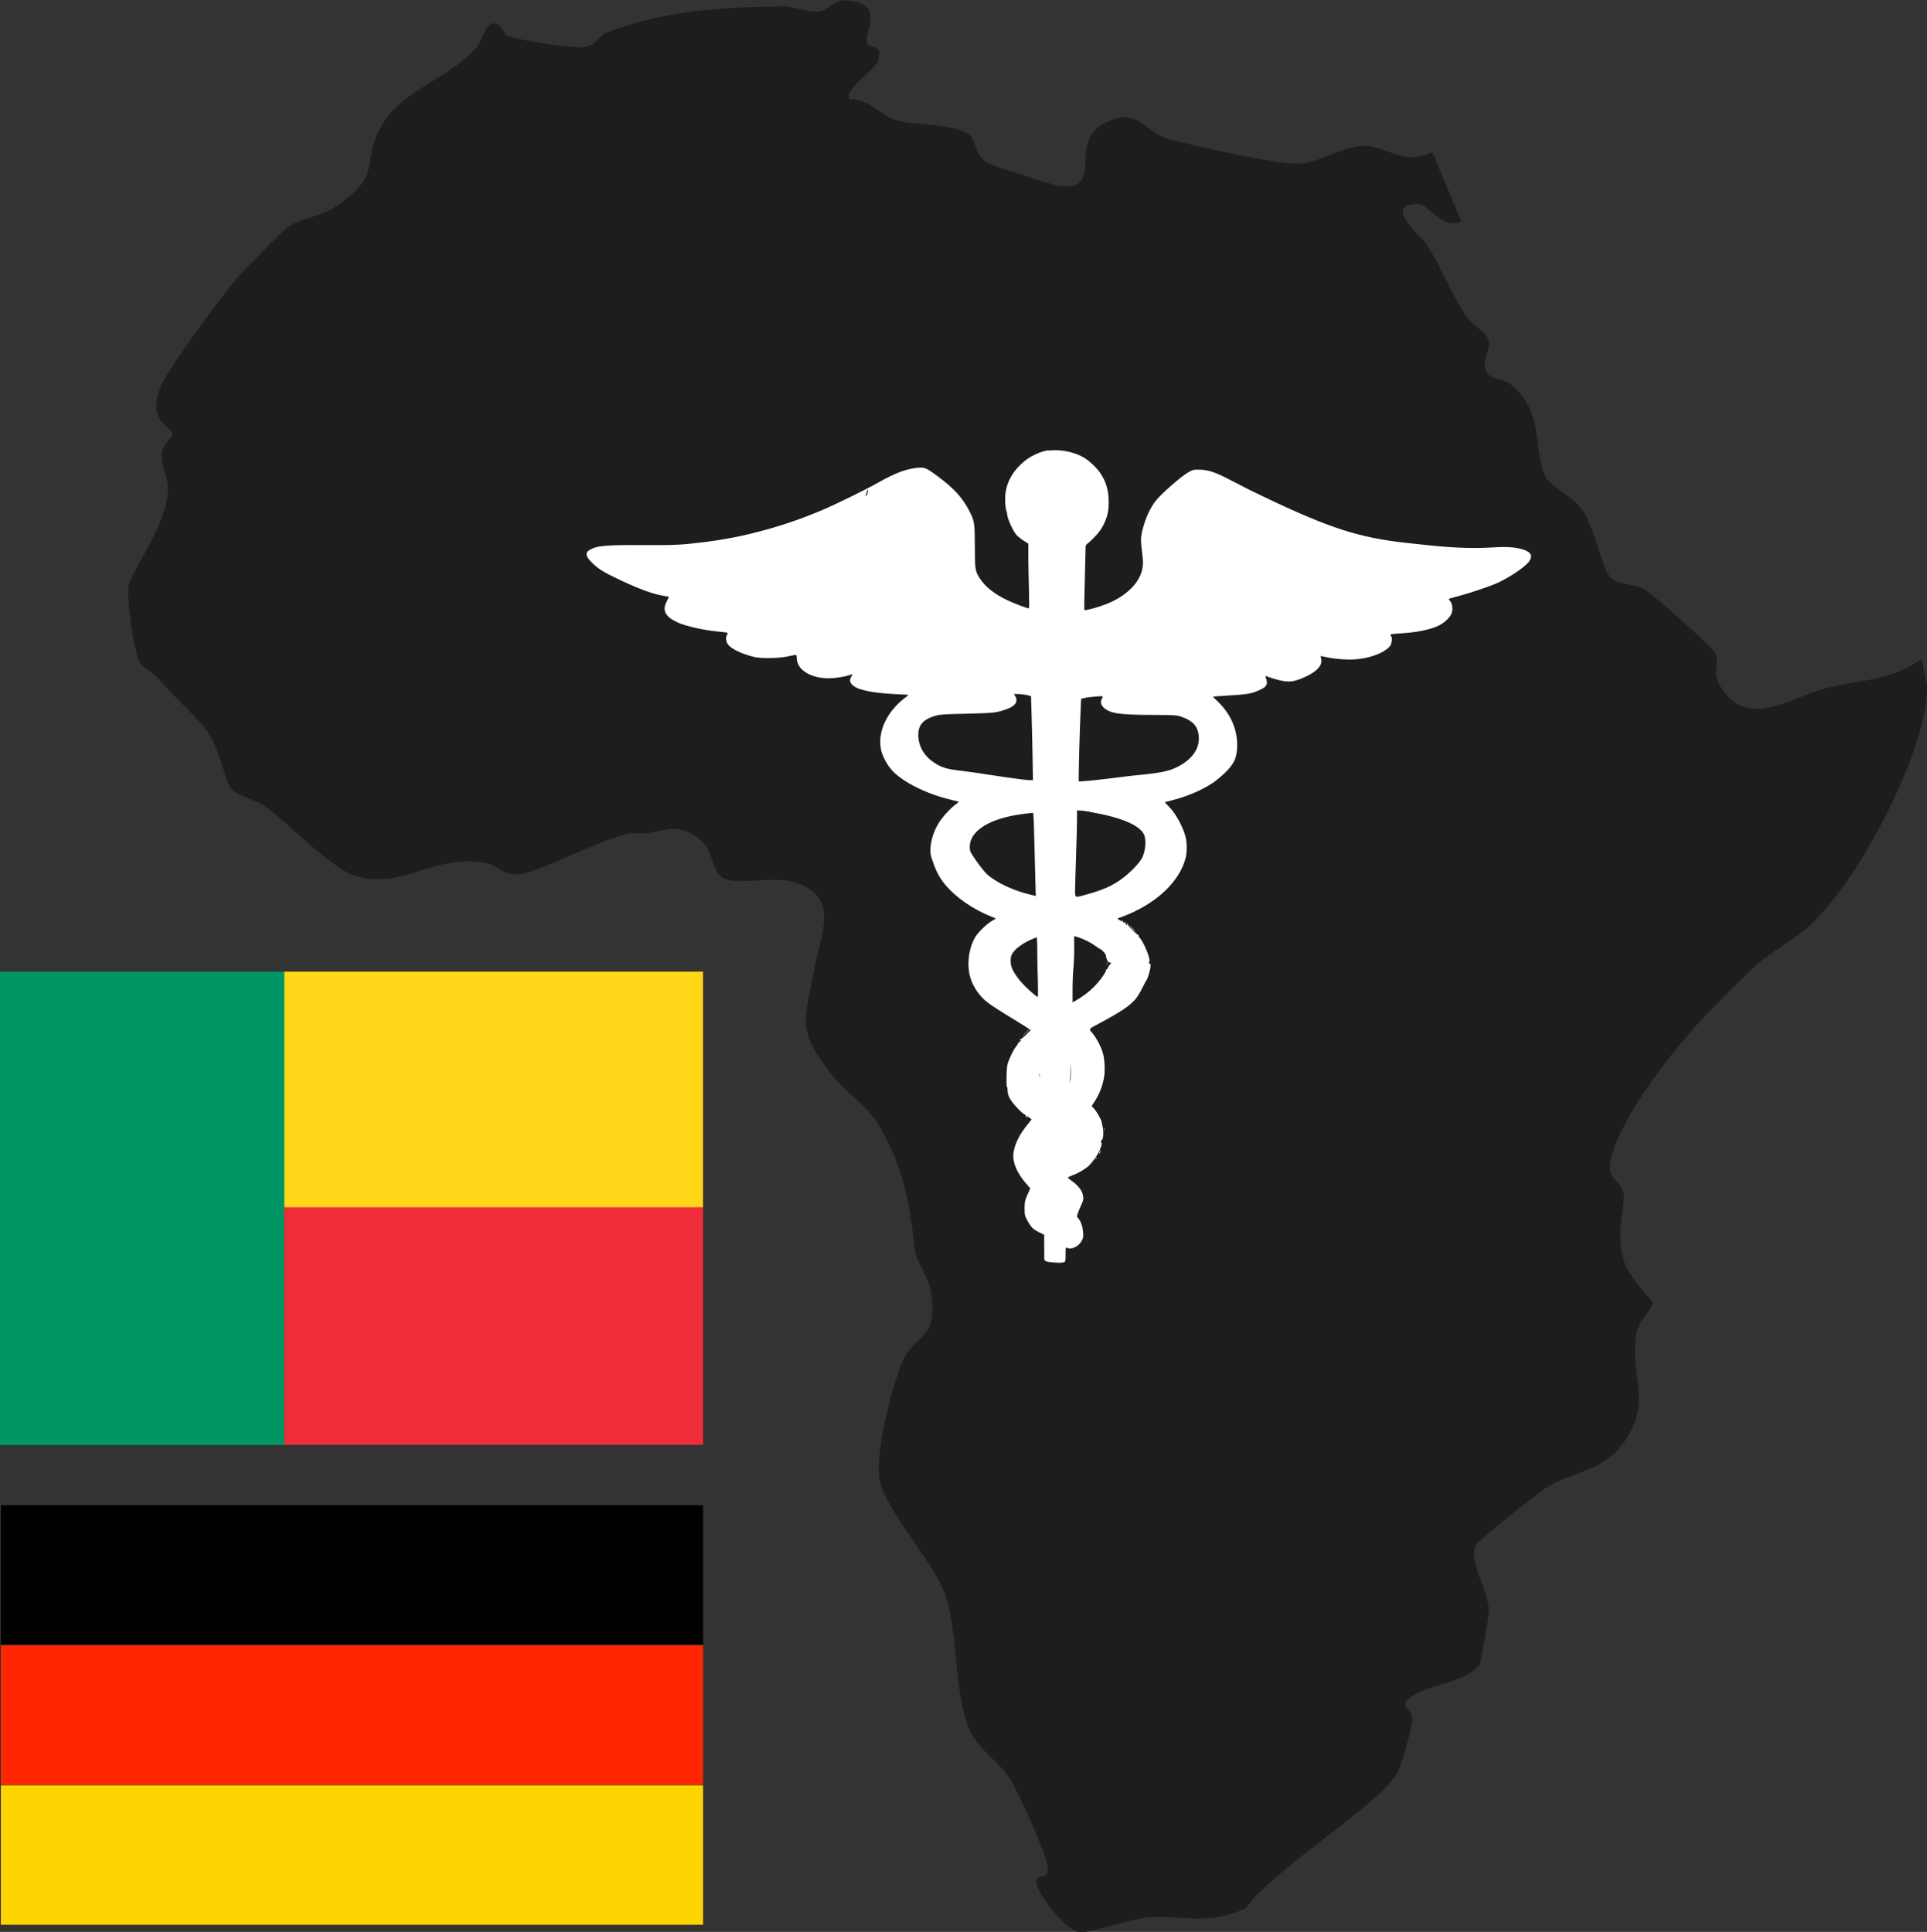
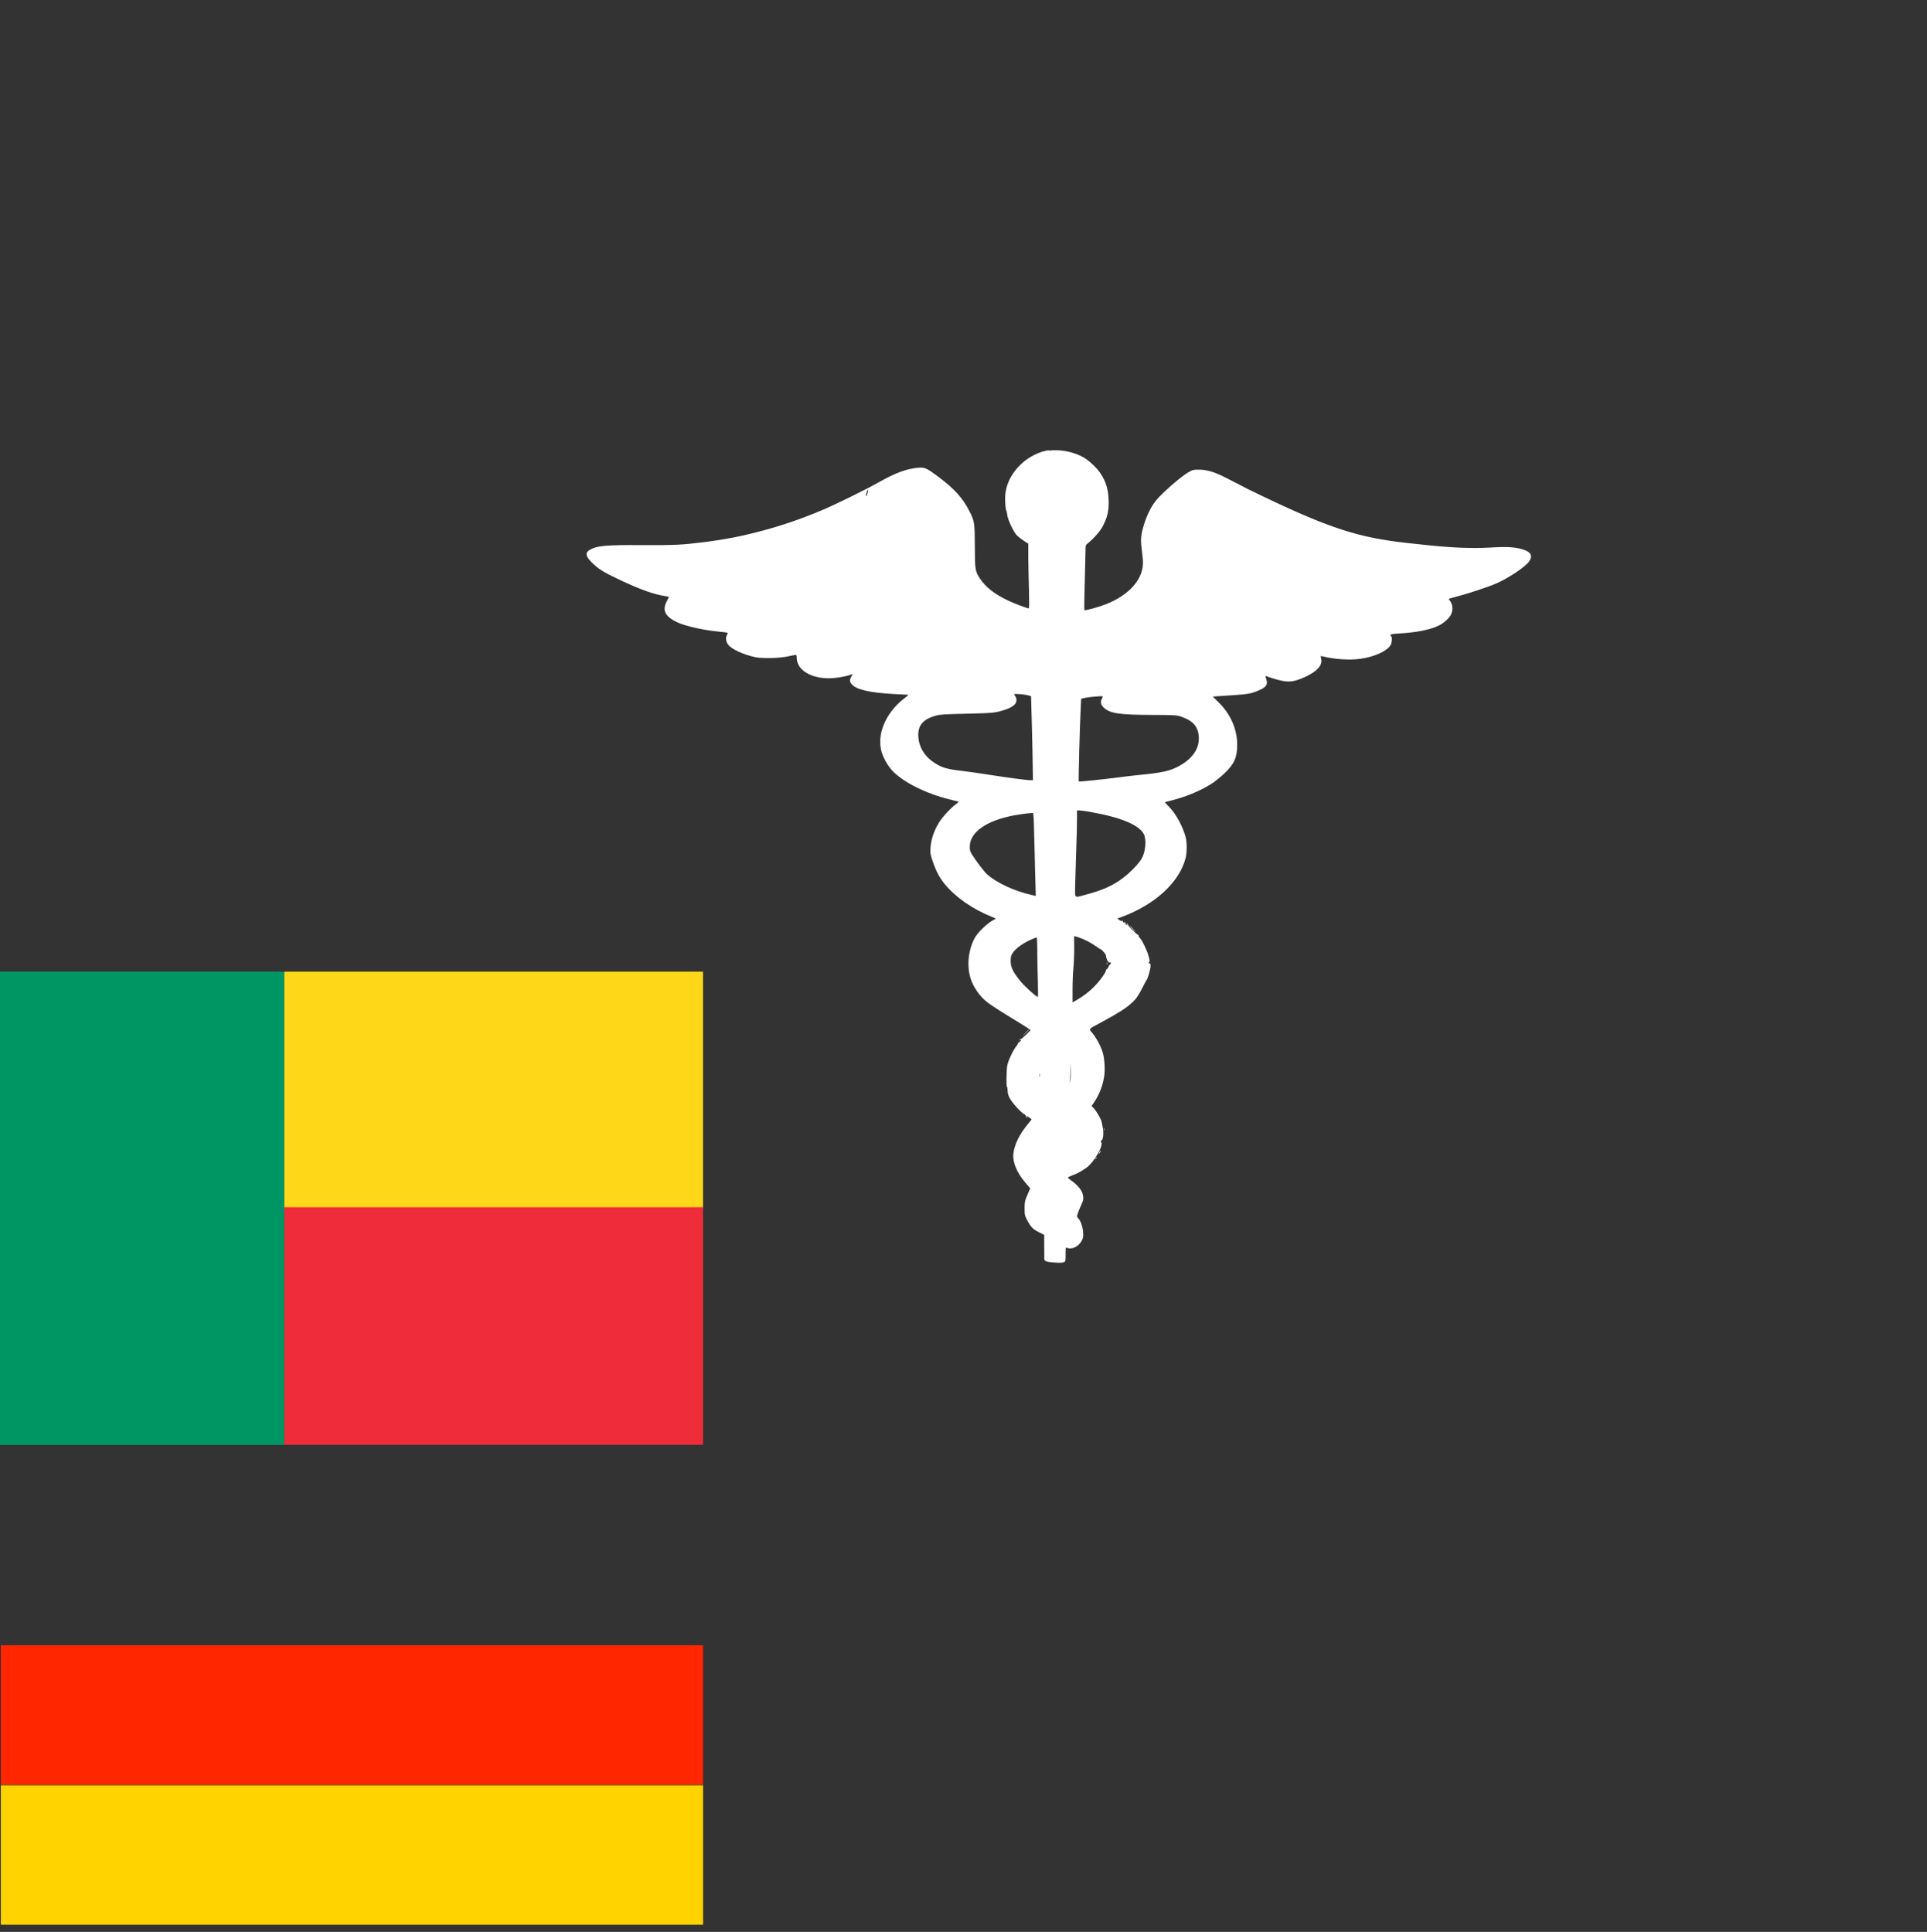
<svg xmlns="http://www.w3.org/2000/svg" id="Ebene_2" data-name="Ebene 2" viewBox="0 0 316.64 317.51">
  <rect x="0" y="0" width="316.64" height="317.51" fill="#333333" stroke="none" />
  <defs>
    <style>
      .cls-1 {
        fill: #ef2c3a;
      }

      .cls-2 {
        fill: #009664;
      }

      .cls-3 {
        fill: #ff2600;
      }

      .cls-4 {
        fill: #1d1d1b;
      }

      .cls-5 {
        fill: #ffd300;
      }

      .cls-6 {
        fill: #fff;
      }

      .cls-7 {
        fill: #fdd718;
      }
    </style>
  </defs>
  <g id="Ebene_2-2" data-name="Ebene 2">
-     <path class="cls-4" d="M298.6,150.85c7.37-7.39,17.68-27.04,18.03-37.31.06-1.72-.7-3.58-.84-5.3h0c-4.83,3.7-10.61,3.51-15.72,4.85-5.98,1.57-12.85,6.9-17.3-.14-1.65-2.61-.11-3.84-.93-5.61-.47-1.01-10.36-9.78-11.63-10.47-1.78-.96-4.57-.81-5.62-2.03-1.43-1.67-2.59-8.05-4.47-10.85-1.75-2.6-5.24-3.9-6.05-5.44-2.4-4.55-.03-10.47-5.75-15.32-1.03-.87-3.33-1.01-3.93-1.85-1.27-1.79.83-3.97.11-5.77-.42-1.04-2.91-2.48-3.81-3.91-2.31-3.68-4.17-8.46-6.63-12.04-.23-.33-7.11-6.2-1.07-6.12,1.89.03,3.96,4.27,7.17,2.91l-4.82-11.46c-4.65,2.33-7.51-.94-10.94-1.01-3.88-.08-7.66,3.02-11.47,2.95-3.78-.08-16.73-2.94-20.92-4.08-4.25-1.16-4.89-5.52-10.6-2.54-6.08,3.17.32,11.41-7.56,10.23-.73-.11-11.12-3.42-11.63-3.74-2.02-1.31-1.83-3.95-3.12-4.78-2.84-1.82-8.65-1.33-11.84-2.28-2.58-.77-4.57-3.59-7.63-3.4-1.24-1.38,4.09-4.76,4.65-6.37.96-2.76-1.68-2.01-1.82-2.83-.42-2.41,3.16-6.46-3.38-7.09-2.03-.2-3.06,1.76-4.65,1.86-1.25.08-3.25-.64-5.3-.82v-.06c-10.12.12-19.86.6-29.6,4.4-1.07.41-1.63,2.02-3.48,2.33-1.63.27-11.27-1.17-12.88-1.94-.39-.18-.73-2.33-2.38-1.92-1.14.29-1.75,3.06-2.41,3.83-4.78,5.57-13.53,7.18-16.52,14.6-2.02,5.01.29,6.34-5.49,10.79-3.51,2.71-6.65,2.55-9.17,4.23-.45.3-6.79,6.72-7.65,7.67-2.63,2.93-11.79,15.29-13.12,18.46-2.43,5.82,1.95,6.84,1.93,7.87,0,.48-1.54,1.63-1.72,2.96-.3,2.07,1.09,4.17.95,6.53-.36,5.85-6.12,13.06-6.51,15.62-.26,1.7.97,11.82,2.18,12.81,2.5,2.04,1.57.89,3.97,3.61,1.75,1.98,5.64,5.55,6.95,7.46,2.05,3.01,2.74,8.13,3.96,9.43.98,1.05,4.08,1.73,5.68,2.94,3.66,2.75,10.91,10.23,14.6,11.26,8.03,2.24,12.66-3.66,21.33-2.17,1.98.34,2.74,2.13,5.68,1.88,2.93-.26,13.12-5.65,17.72-6.68.04,0,.07,0,.11-.02.83-.17,1.97.12,2.87,0,0,0,0,0,0-.01,3.44-.48,5.55-1.8,8.98,1.07,2.25,1.87,1.84,5.72,4.09,6.44,2.27.73,6.26-.04,8.92.15h0s0,0,0,0c0,0,.01,0,.02,0,.23.01.48,0,.73,0l.2.04c9.48,1.9,5.85,8.52,4.79,14.35h-.01c-1.61,8.93-3.11,10.03,2.9,17.69,2.34,2.99,5.88,5.07,7.83,8.45,4.01,6.99,4.88,12.76,5.72,20.05.27,2.29,2.3,4.64,2.66,7.02,1.23,8.38-2.54,6.75-4.65,11.52-1.81,4.1-4.68,15.6-3.71,19.82,1.15,5,9.09,13.44,10.83,18.85,1.95,6.06,1.38,14.48,3.39,20.56,1.5,4.54,4.88,5.93,7.05,9.22,1.42,2.16,6.16,12.63,6.33,14.87.14,1.96-2.38.8-1.87,2.65.57,2.05,4.96,7.7,7.11,7.87,1.55.12,8.55-2.31,11.51-2.49,5.8-.35,9.58,1.4,15.74-1.48,4.75-6.6,21.12-16.37,24.84-22.08.69-1.07,2.51-7.68,2.54-8.93.04-1.54-1.72-2.03-1.06-2.94,2.02-2.77,9.99-2.85,12.12-6.17.23-.36,1.5-7.84,1.51-8.47.06-3.83-3.48-8.1-2.09-11.16.35-.76,10.27-8.59,11.66-9.44,4.58-2.82,9.52-2.51,13.07-8.04,4.14-6.42.38-10.77,1.66-17.44.36-1.89,2.69-3.96,2.62-4.85-.03-.44-4.03-4.12-4.88-7.34-1.22-4.65.52-8.66.09-10.72-.62-2.98-4.14-1.52-.92-8.92,2.86-6.59,9.53-15.13,14.55-20.39,2.22-2.32,5.34-5.45,7.66-7.66h-.03s0,0,.01,0c2.76-2.62,7.12-4.65,10.58-8.12Z" />
    <g>
      <path class="cls-6" d="M172.3,74c-1.44.19-3.23,1.07-4.45,2.21-1.72,1.6-2.67,3.58-2.69,5.65,0,.99.08,1.89.22,2.11.04.05.08.35.13.68.08.73.97,2.63,1.5,3.25.22.24.75.68,1.18.95l.78.51v2.44c.02,1.35.06,3.73.11,5.32.04,1.58.04,2.87-.01,2.87-.28,0-2.55-.85-3.55-1.35-2.15-1.03-3.56-2.15-4.49-3.54-.79-1.19-.84-1.46-.85-5.3-.01-3.86-.06-4.18-.87-5.75-1.12-2.22-2.51-3.75-5.23-5.77-1.82-1.36-2.15-1.5-3.21-1.41-1.94.18-3.7.84-6.34,2.32-2.17,1.24-7.14,3.67-9.39,4.63-4.23,1.79-8.2,3.08-12.91,4.16-1.78.41-4.44.87-6.67,1.14-3.59.44-4.63.49-9.88.47-6.23-.04-7.65.1-8.82.81-.81.49-.61,1.16.73,2.38.98.89,1.89,1.42,4.58,2.68,3.3,1.53,5.34,2.24,7.19,2.52.3.05.56.11.56.12,0,.02-.16.35-.36.73-.79,1.5-.27,2.52,1.76,3.46,1.36.63,4.39,1.3,6.79,1.52.47.04.99.11,1.18.13.33.06.34.07.15.44-.24.46-.16,1.05.19,1.55.52.73,2.46,1.64,4.43,2.07,1.16.25,4,.19,5.4-.12.63-.13,1.21-.25,1.3-.25.11,0,.16.17.16.51.01,2.22,2.96,3.7,6.46,3.26,1.07-.13,2.02-.35,2.55-.56.21-.08.21-.06-.02.32-.32.52-.32.84,0,1.25.7.9,2.91,1.43,6.86,1.65,1.19.06,2.26.12,2.38.12.16,0,.04.15-.36.44-3.06,2.29-4.63,5.64-4.03,8.56.22,1.09,1.01,2.56,1.84,3.46,1.78,1.92,5.63,3.83,9.54,4.77.63.16,1.22.3,1.32.33s-.05.19-.36.42c-.92.65-2.33,2.19-2.91,3.2-.75,1.26-1.19,2.62-1.29,3.92-.06.96-.04,1.14.33,2.19.57,1.7,1.14,2.78,2.01,3.84,1.78,2.16,4.55,4.09,7.72,5.37l.69.29-.63.36c-.95.55-2.43,2.01-2.86,2.83-1.05,1.99-1.32,4.5-.7,6.57.44,1.48,1.55,3.07,2.83,4.04.73.55,2.06,1.41,4.89,3.13.9.56,1.76,1.09,1.9,1.21l.27.21-.76.75c-.41.41-.79.72-.82.68s-.13.04-.23.15c-.16.19-.15.21.05.05.11-.08.21-.11.21-.04,0,.12-.34.45-.47.45-.04,0-.06.05-.04.1.01.06-.11.27-.28.47-.51.61-1.36,2.41-1.5,3.19-.15.8-.18,3.63-.04,3.54.05-.04.08.22.1.56,0,.44.11.84.34,1.27.35.7,1.86,2.36,2.36,2.61.17.08.3.22.29.29s.06.21.18.3c.18.15.19.13.04-.06-.23-.29-.01-.25.4.07l.34.28-.59.73c-1.44,1.75-2.23,3.35-2.41,4.9-.16,1.37.58,3.15,1.98,4.78l.79.92-.47,1.07c-.42.98-.46,1.14-.46,2.21s.02,1.19.45,2c.61,1.12.92,1.43,1.93,1.94l.84.42v1.67c.02.91.02,1.83.01,2.04-.05.62.19.74,1.64.84.85.06,1.38.05,1.58-.05.28-.12.29-.18.29-1.3s.01-1.15.22-1.07c.76.35,1.9-.19,2.43-1.16.25-.49.28-.64.22-1.43-.07-.93-.4-1.84-.81-2.28-.23-.25-.24-.29-.06-.79.1-.29.34-.9.55-1.35.41-.91.44-1.08.24-1.87-.17-.64-.91-1.52-1.79-2.12-.34-.23-.62-.47-.62-.53,0-.07.36-.25.81-.41.85-.29,2.18-1.09,2.68-1.6,1.24-1.27,2.33-3.37,1.98-3.8-.12-.13-.1-.21.08-.34.27-.19.35-1.3.16-2.16-.06-.3-.15-.69-.18-.87-.07-.42-.85-1.76-1.29-2.22l-.35-.36.36-.55c.91-1.33,1.48-2.81,1.71-4.37.15-1.05.06-2.81-.21-3.76-.25-.96-1.05-2.5-1.7-3.27s-.7-.68.91-1.54c3.8-2.04,5.1-2.91,6.12-4.07.3-.35.8-1.15,1.1-1.78.32-.63.63-1.24.72-1.33.22-.27.67-1.84.67-2.35,0-.33-.05-.44-.19-.44-.17,0-.17-.04-.05-.18s.11-.33-.06-.95c-.25-.97-1.04-2.59-1.44-3.03-.18-.19-.28-.4-.24-.47.05-.07.04-.1-.04-.06-.13.08-1.78-1.53-1.67-1.64.04-.04-.04-.13-.15-.23-.19-.16-.21-.15-.05.04.1.13.11.22.04.22-.13,0-.33-.23-.33-.39,0-.04-.05-.12-.11-.18s-.07-.02-.01.07c.06.11.04.15-.07.11-.1-.04-.17-.12-.17-.18,0-.07-.05-.18-.11-.24s-.07-.04-.02.05c.12.22-.05.19-.45-.07l-.35-.23.9-.33c5.42-2.05,9.31-5.66,10.34-9.63.23-.92.23-2.51,0-3.43-.45-1.69-1.58-3.8-2.63-4.87-.45-.47-.8-.86-.79-.86.01-.01.51-.15,1.12-.3,2.47-.62,4.96-1.67,6.78-2.89.47-.32,1.35-1.03,1.94-1.6,1.58-1.52,2.05-2.58,2.05-4.67-.01-2.57-1.09-5.04-3.08-6.98l-.93-.92,1.04-.08c.58-.04,1.88-.13,2.87-.19,1.95-.13,2.69-.29,3.9-.87,1.02-.47,1.25-.9.98-1.73-.17-.51-.17-.56.01-.49.89.35,2.09.69,2.84.81,1.13.17,1.86.04,3.31-.58,2.1-.91,3.14-2.01,2.86-3.08-.11-.46-.11-.49.15-.42,2.1.51,4.5.67,6.28.42,2.24-.3,4.37-1.26,4.96-2.22.24-.41.32-1.35.11-1.48-.06-.04-.12-.15-.12-.23,0-.12.4-.18,1.49-.24,2.81-.16,5.06-.61,6.46-1.3.85-.42,1.73-1.22,2.02-1.84.32-.65.27-1.54-.1-2.09-.18-.24-.3-.46-.28-.47.02-.02.64-.18,1.37-.38,1.76-.45,5.03-1.53,6.39-2.12,2.01-.87,4.77-2.7,5.42-3.61.64-.92.36-1.54-.87-1.95-1.33-.44-2.67-.53-5.42-.36-3.2.18-6.66.04-11.52-.51-.63-.06-1.64-.17-2.24-.24-7.86-.86-12.67-2.41-23.4-7.53-1.39-.67-2.63-1.26-2.73-1.32s-.64-.34-1.21-.63-1.62-.84-2.34-1.2c-1.86-.96-3.15-1.36-4.45-1.37-.97,0-1.08.02-1.82.45-1.16.65-4.39,3.48-5.31,4.64-.93,1.19-1.61,2.64-2.15,4.6-.35,1.3-.38,1.96-.11,4.03.16,1.19.17,1.71.07,2.36-.36,2.44-2.66,4.74-6.03,6.04-1.31.51-3.41,1.08-3.53.96-.04-.05-.01-2.06.06-4.49s.13-4.8.13-5.29c0-.86.01-.91.4-1.21.98-.81,2-1.96,2.41-2.75.76-1.47.99-2.36.99-3.94.01-1.95-.4-3.41-1.38-4.84-.58-.87-1.84-2.05-2.7-2.55-1.65-.95-3.87-1.38-5.72-1.14ZM142.58,80.91c-.08.49-.29.84-.29.5,0-.22.24-.95.32-.95.04,0,.02.21-.02.45ZM168.98,114.3l.44.11.07,2.45c.05,1.36.12,4.46.17,6.91l.07,4.46h-.35c-.67,0-3.5-.38-6.54-.85-1.66-.27-3.77-.56-4.67-.67-2.62-.3-3.46-.55-4.73-1.41-1.64-1.09-2.55-2.72-2.55-4.55,0-1.61.86-2.56,2.83-3.12.76-.21,1.41-.25,5.12-.33,4.41-.1,4.83-.15,6.41-.69,1.19-.41,1.77-.91,1.77-1.52,0-.23-.08-.52-.18-.65-.1-.12-.18-.28-.18-.34,0-.12,1.66.01,2.32.18ZM181.22,114.47s-.08.24-.19.44c-.25.51-.12.98.39,1.44,1.04.91,2.52,1.13,7.87,1.15,3.7.01,4.06.04,4.75.27,2.07.69,2.95,1.76,2.95,3.61s-1.2,3.44-3.4,4.6c-1.46.76-2.66,1.02-6.61,1.41-.73.07-2.12.23-3.09.36-2.72.36-6.56.75-6.63.68s.17-9.23.32-12.06l.07-1.52.41-.1c.76-.21,3.16-.41,3.16-.28ZM179.17,133.45c4.95.86,7.99,2.12,8.78,3.64.44.85.3,2.72-.27,3.87-.42.86-1.86,2.35-3.19,3.36-1.66,1.26-3.37,2.01-6.21,2.76-1.83.49-1.66.69-1.6-1.96.04-1.25.11-3.76.17-5.57.07-1.82.12-3.99.12-4.83v-1.52h.41c.22,0,1.03.11,1.78.24ZM169.95,137.7c.05,2.23.12,5.29.17,6.8l.08,2.75-.76-.18c-2.8-.63-5.71-2-7.25-3.38-.53-.49-1.79-2.15-2.45-3.21-.35-.57-.4-.76-.39-1.37.05-2.39,2.8-4.28,7.38-5.12,1.14-.21,2.81-.41,3.02-.36.07.01.15,1.53.19,4.07ZM177.23,154.05c.95.33,2.13.93,2.86,1.48.35.25.68.47.75.47.15,0,.86.81.89,1.01,0,.08.02.19.02.27.01.06.1.3.18.51.12.3.24.4.47.4q.32,0,.07.23c-.13.12-.32.4-.4.61-.1.21-.22.34-.29.29-.07-.04-.08-.01-.04.07.13.22-.97,1.79-1.99,2.81-.87.87-1.72,1.5-2.93,2.22l-.58.33v-2.16c0-1.19.07-2.81.15-3.61.08-.8.13-2.29.12-3.31-.02-1.01-.02-1.84.01-1.84.02,0,.34.1.7.23ZM170.44,156.39c.01,1.29.05,3.5.1,4.92.04,1.41.04,2.56-.01,2.55-.41-.16-2.12-1.71-2.81-2.55-1.24-1.5-1.65-2.34-1.65-3.37,0-.7.05-.89.38-1.38.46-.69,1.64-1.54,2.87-2.09.51-.23.97-.41,1.03-.41.05,0,.1,1.05.1,2.33ZM175.88,177.52l-.12.49.06-.49c.04-.27.07-1.03.08-1.7l.02-1.21.04,1.21c.02.67-.01,1.43-.08,1.7ZM170.87,176.94c-.04.12-.06.02-.06-.21s.02-.33.06-.22c.02.12.02.32,0,.42Z" />
      <path class="cls-6" d="M181.85,158.37c0,.19.02.27.06.15.02-.11.02-.28,0-.36-.04-.07-.06.01-.06.22Z" />
-       <path class="cls-6" d="M186.01,152.61c.25.27.5.49.53.49s-.16-.22-.41-.49-.5-.49-.53-.49.16.22.41.49Z" />
+       <path class="cls-6" d="M186.01,152.61c.25.27.5.49.53.49s-.16-.22-.41-.49-.5-.49-.53-.49.16.22.41.49" />
      <path class="cls-6" d="M168.42,169.85l-.61.64.64-.61c.58-.56.69-.67.59-.67-.01,0-.3.29-.63.63Z" />
      <path class="cls-6" d="M181.36,185.59c0,.17.02.23.06.15.02-.07.02-.22,0-.3-.04-.07-.06-.01-.06.16Z" />
      <path class="cls-6" d="M180.62,189.43c-.12.32-.12.33.05.11.1-.13.18-.28.18-.34,0-.18-.08-.1-.23.23Z" />
      <path class="cls-6" d="M179.99,190.4c-.16.19-.15.21.05.05s.25-.25.16-.25c-.02,0-.12.1-.21.21Z" />
    </g>
    <rect class="cls-2" y="159.69" width="46.72" height="77.79" />
    <rect class="cls-7" x="46.72" y="159.69" width="68.8" height="39.05" />
    <rect class="cls-1" x="46.72" y="198.41" width="68.8" height="39.05" />
-     <rect x=".14" y="247.39" width="115.39" height="22.92" />
    <rect class="cls-3" x=".14" y="270.4" width="115.39" height="22.92" />
    <rect class="cls-5" x=".14" y="293.41" width="115.39" height="22.92" />
  </g>
</svg>